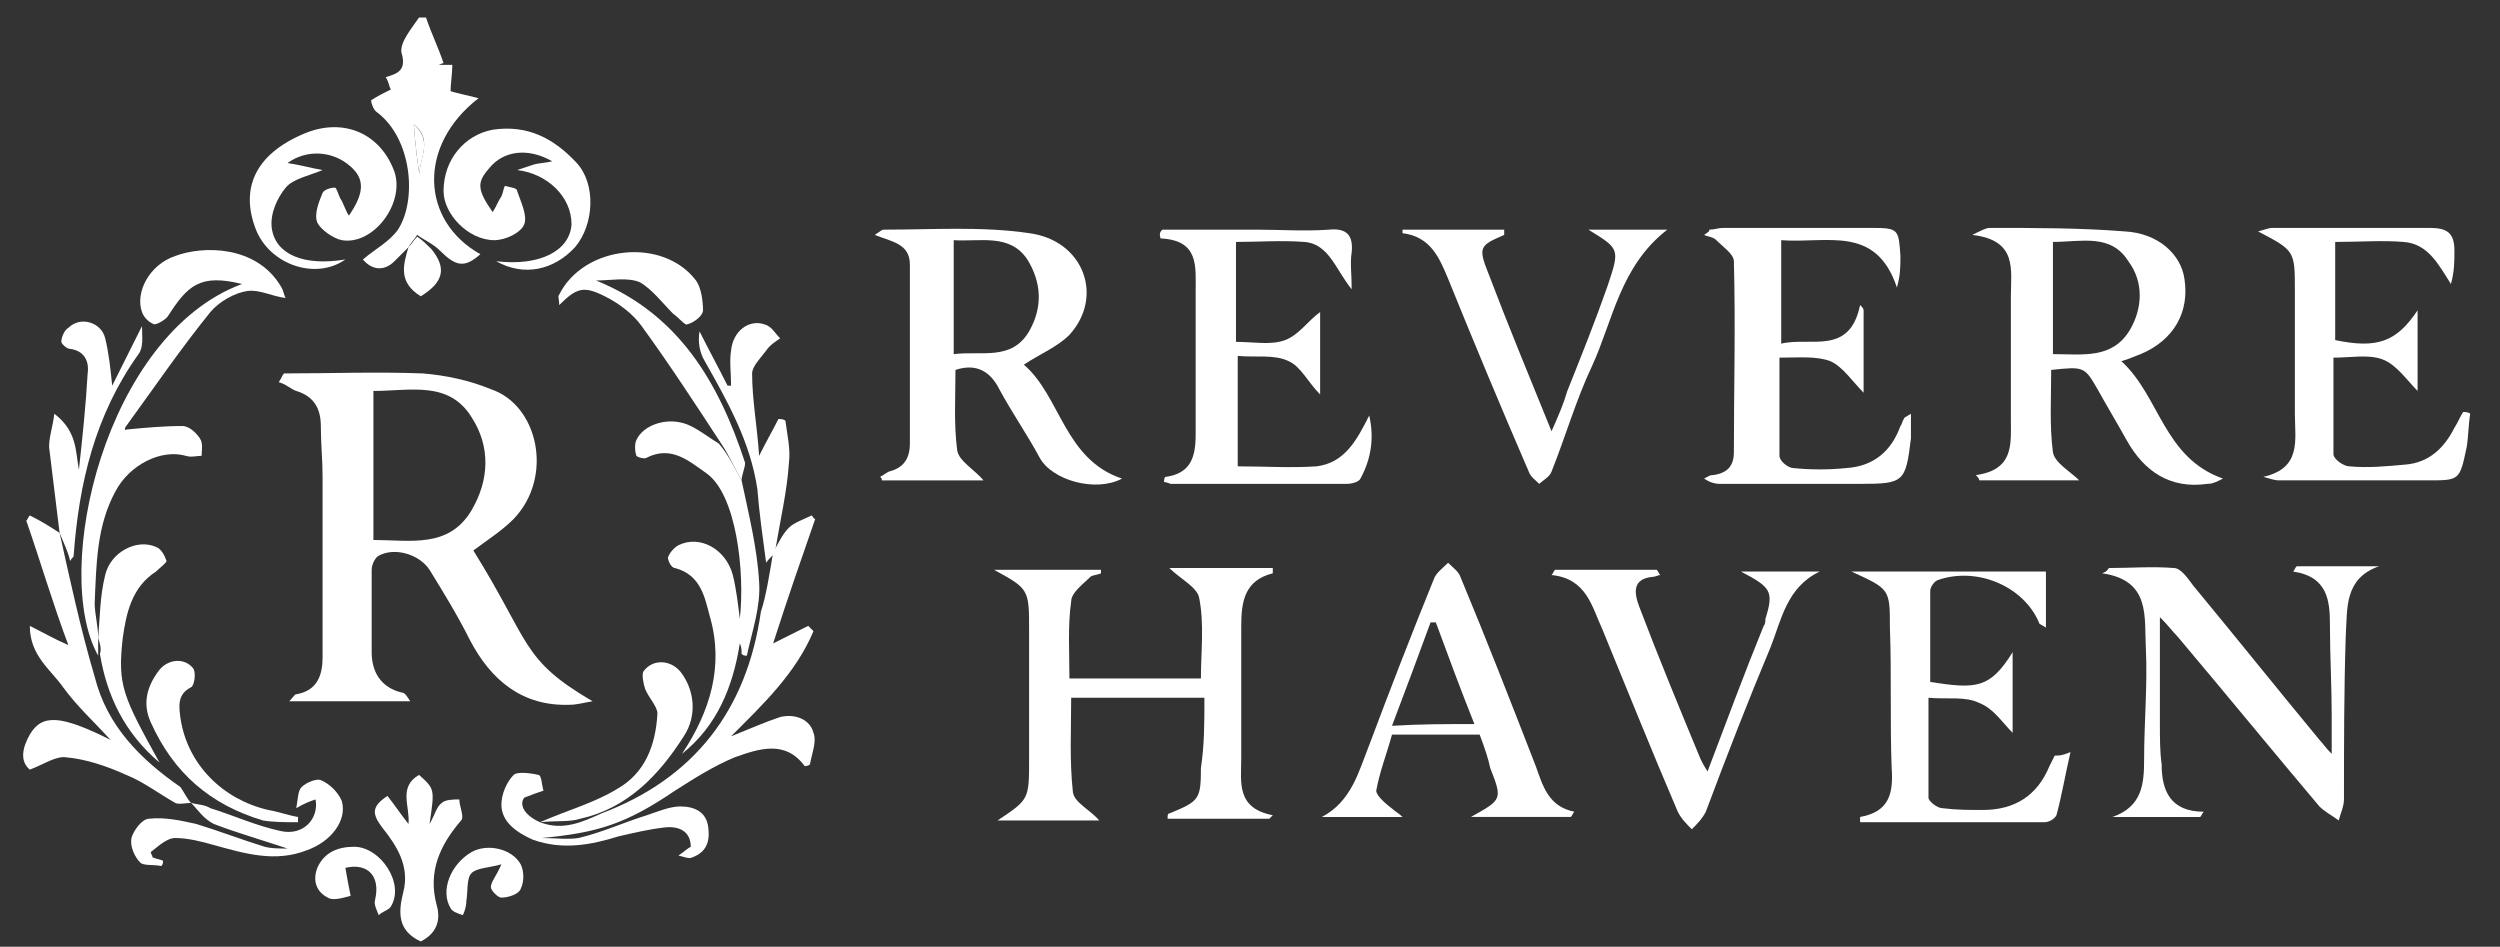
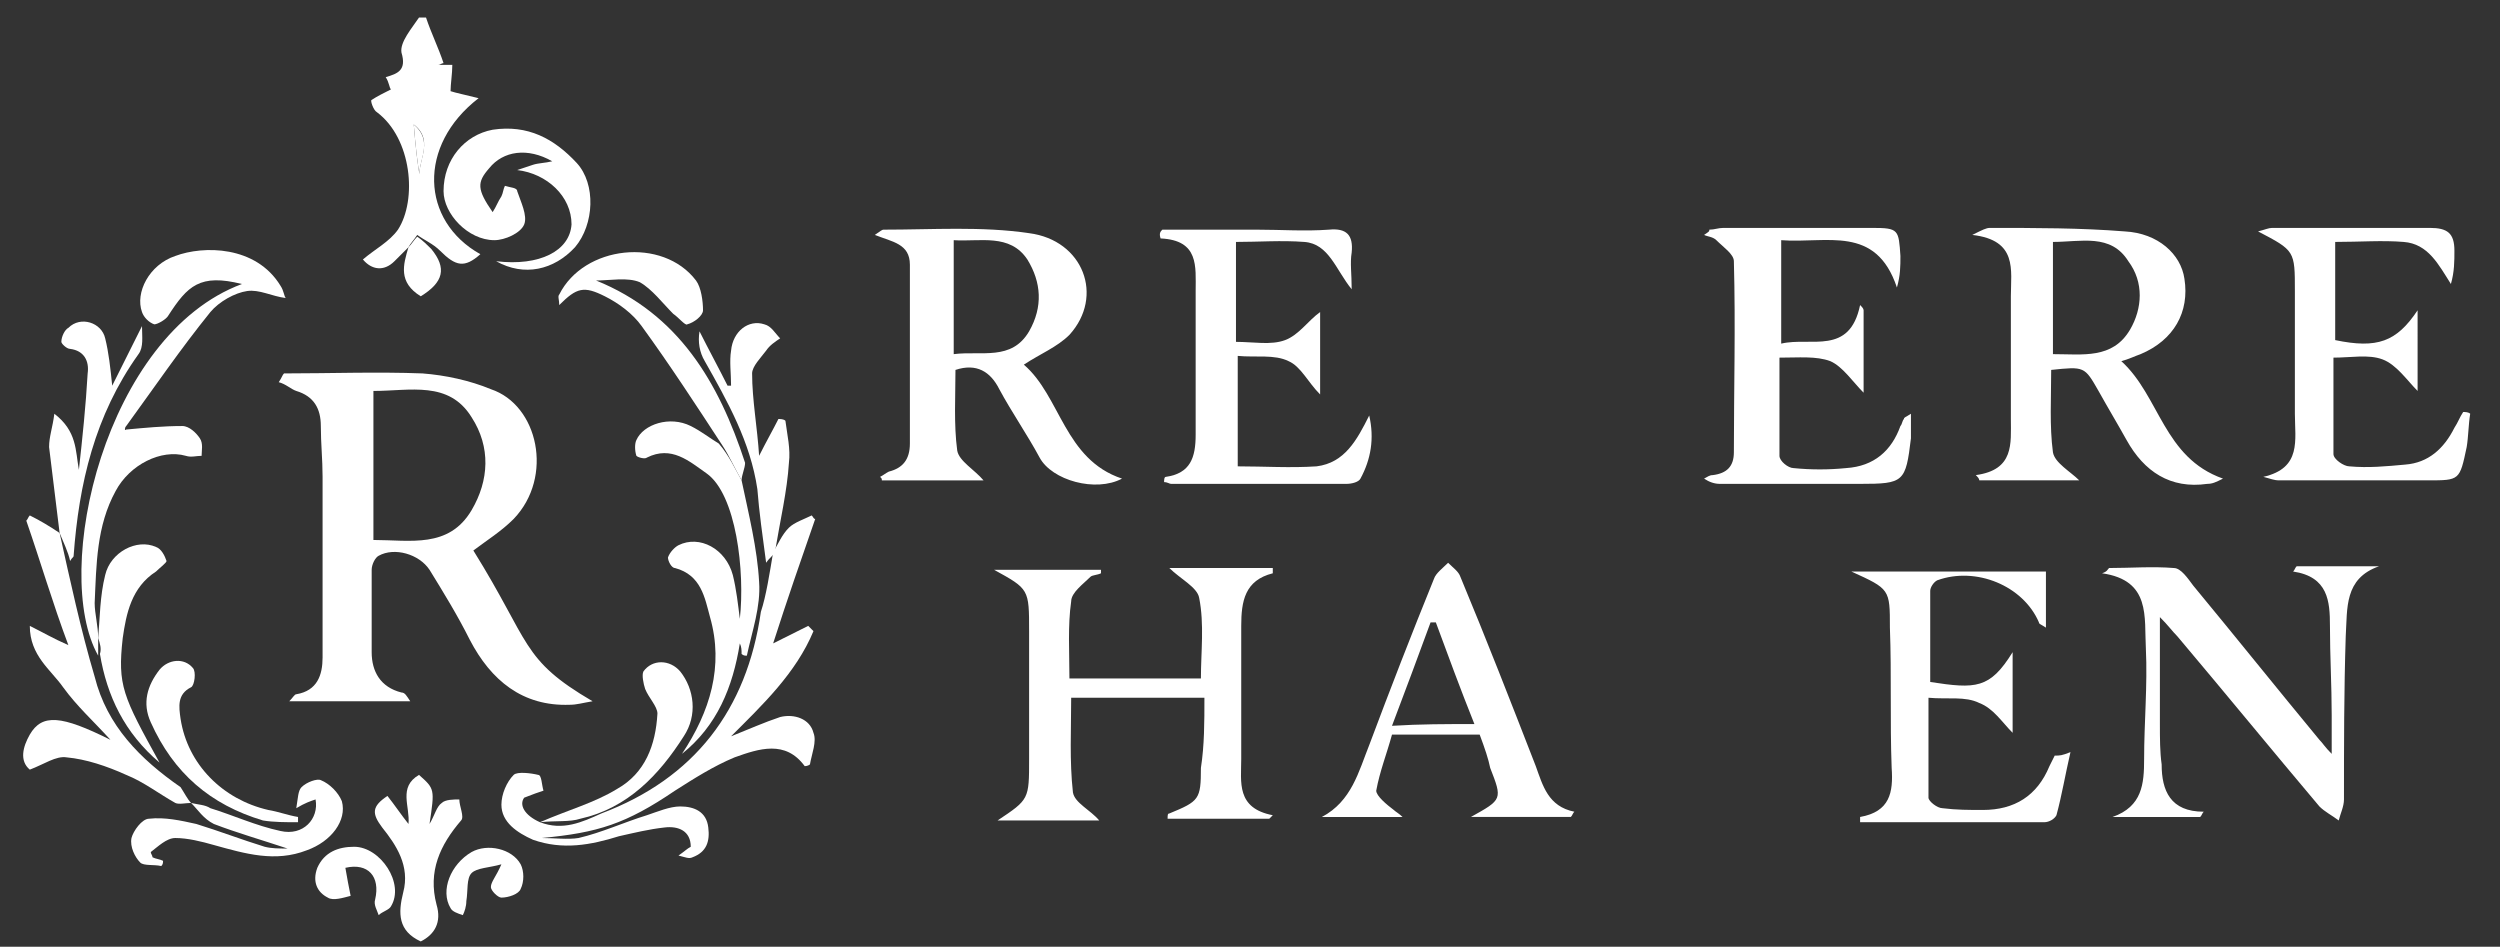
<svg xmlns="http://www.w3.org/2000/svg" version="1.1" id="Слой_1" x="0px" y="0px" viewBox="0 0 142.6 54" style="enable-background:new 0 0 142.6 54;" xml:space="preserve">
  <rect x="0" y="0" width="142.6" height="54" fill="#333333" stroke="none" />
  <style type="text/css">
	.st0{fill:#FFFFFF;}
</style>
  <path class="st0" d="M16.2,21.3c2.6,0,5.3-0.1,7.9,0c1.3,0.1,2.7,0.4,3.9,0.9c2.7,0.9,3.6,5,1.3,7.4c-0.7,0.7-1.5,1.2-2.3,1.8  c3.3,5.3,2.7,6.2,6.8,8.6c-0.6,0.1-0.9,0.2-1.3,0.2c-2.7,0.1-4.5-1.4-5.7-3.7c-0.7-1.4-1.5-2.7-2.3-4c-0.6-0.9-2-1.3-2.9-0.8  c-0.2,0.1-0.4,0.5-0.4,0.8c0,1.5,0,3.1,0,4.7c0,1.1,0.5,2,1.7,2.3c0.2,0,0.3,0.2,0.5,0.5c-2.2,0-4.5,0-6.9,0  c0.2-0.2,0.3-0.4,0.4-0.4c1.2-0.2,1.5-1.1,1.5-2.1c0-3.4,0-6.9,0-10.3c0-1-0.1-1.9-0.1-2.9c0-1-0.4-1.7-1.4-2  c-0.3-0.1-0.6-0.4-1-0.5C16.1,21.5,16.1,21.4,16.2,21.3z M21.3,30.8c2.1,0,4.3,0.5,5.6-1.7c1-1.7,1.1-3.6,0-5.3  c-1.3-2.1-3.5-1.5-5.6-1.5C21.3,25.2,21.3,27.9,21.3,30.8z" />
  <path class="st0" d="M68.7,39.8c-2.6,0-5,0-7.6,0c0,1.8-0.1,3.6,0.1,5.4c0.1,0.6,1,1,1.5,1.6c-1.9,0-3.8,0-5.8,0  c1.8-1.2,1.8-1.2,1.8-3.5c0-2.4,0-4.9,0-7.3c0-2.4,0-2.4-2-3.5c2,0,4.1,0,6.1,0c0,0.1,0,0.1,0,0.2c-0.2,0.1-0.5,0.1-0.6,0.2  c-0.4,0.4-1.1,0.9-1.1,1.4c-0.2,1.4-0.1,2.9-0.1,4.4c2.5,0,5,0,7.5,0c0-1.5,0.2-3.1-0.1-4.6c-0.1-0.6-1.1-1.1-1.7-1.7  c1.9,0,3.9,0,5.9,0c0,0.1,0,0.2,0,0.3c-1.6,0.4-1.8,1.6-1.8,3c0,2.5,0,5.1,0,7.6c0,1.3-0.3,2.8,1.8,3.2c-0.1,0.1-0.2,0.2-0.2,0.2  c-1.9,0-3.8,0-5.8,0c0-0.2,0-0.3,0.1-0.3c1.7-0.7,1.8-0.8,1.8-2.6C68.7,42.5,68.7,41.2,68.7,39.8z" />
  <path class="st0" d="M112.7,27.1c2.2-0.3,2-1.8,2-3.2c0-2.3,0-4.6,0-7c0-1.5,0.4-3.2-2.2-3.5c0.6-0.3,0.8-0.4,1-0.4  c2.6,0,5.2,0,7.7,0.2c1.9,0.1,3.2,1.3,3.4,2.7c0.3,1.9-0.6,3.5-2.5,4.3c-0.3,0.1-0.7,0.3-1.1,0.4c2.2,2,2.4,5.5,5.8,6.7  c-0.4,0.2-0.6,0.3-0.9,0.3c-2.1,0.3-3.6-0.7-4.6-2.5c-0.5-0.9-1.1-1.9-1.6-2.8c-0.8-1.4-0.8-1.4-2.7-1.2c0,1.6-0.1,3.2,0.1,4.7  c0.1,0.6,1,1.1,1.5,1.6c-1.8,0-3.8,0-5.7,0C112.9,27.3,112.8,27.2,112.7,27.1z M117.1,13.8c0,2.2,0,4.3,0,6.4c1.7,0,3.4,0.3,4.4-1.4  c0.7-1.2,0.8-2.7-0.1-3.9C120.4,13.3,118.7,13.8,117.1,13.8z" />
  <path class="st0" d="M49.9,13.4c0.3-0.2,0.4-0.3,0.5-0.3c2.8,0,5.6-0.2,8.3,0.2c3.1,0.4,4.3,3.6,2.3,5.8c-0.7,0.7-1.7,1.1-2.6,1.7  c2.1,1.8,2.3,5.4,5.6,6.5c-1.5,0.8-4,0.1-4.7-1.2c-0.7-1.3-1.6-2.6-2.3-3.9c-0.5-1-1.3-1.5-2.5-1.1c0,1.5-0.1,3.1,0.1,4.6  c0.1,0.6,1,1.1,1.5,1.7c-1.9,0-3.8,0-5.8,0c0-0.1,0-0.1-0.1-0.2c0.2-0.1,0.3-0.2,0.5-0.3c0.8-0.2,1.2-0.7,1.2-1.6  c0-3.4,0-6.8,0-10.2C51.9,13.9,50.9,13.8,49.9,13.4z M54.4,20.2c1.6-0.2,3.3,0.4,4.3-1.3c0.8-1.4,0.7-2.8-0.1-4.1  c-1-1.5-2.7-1-4.2-1.1C54.4,15.9,54.4,18,54.4,20.2z" />
  <path class="st0" d="M120.3,32.4c1.2,0,2.5-0.1,3.7,0c0.4,0,0.8,0.6,1.1,1c2.4,2.9,4.8,5.9,7.2,8.8c0.2,0.2,0.3,0.4,0.7,0.8  c0-0.9,0-1.5,0-2.2c0-1.7-0.1-3.4-0.1-5.1c0-1.4-0.1-2.8-2.1-3.1c0.1-0.1,0.1-0.2,0.2-0.3c1.6,0,3.2,0,4.7,0c-2,0.7-1.8,2.4-1.9,4  c-0.1,3.1-0.1,6.2-0.1,9.3c0,0.4-0.2,0.8-0.3,1.2c-0.4-0.3-0.8-0.5-1.1-0.8c-2.7-3.2-5.4-6.5-8.1-9.7c-0.3-0.3-0.5-0.6-1-1.1  c0,2.2,0,4.2,0,6.1c0,0.8,0,1.6,0.1,2.3c0,1.5,0.5,2.7,2.4,2.7c-0.1,0.1-0.1,0.2-0.2,0.3c-1.7,0-3.3,0-5,0c1.7-0.6,1.8-1.9,1.8-3.3  c0-2.1,0.2-4.2,0.1-6.3c-0.1-1.8,0.3-3.9-2.5-4.3C120.2,32.6,120.2,32.5,120.3,32.4z" />
  <path class="st0" d="M97.5,13.1c0.3,0,0.5-0.1,0.8-0.1c2.8,0,5.7,0,8.5,0c1.5,0,1.5,0.1,1.6,1.6c0,0.6,0,1.1-0.2,1.8  c-1.2-3.6-4-2.5-6.6-2.7c0,2,0,3.9,0,5.9c1.7-0.4,3.9,0.7,4.5-2.2c0.1,0.1,0.2,0.2,0.2,0.3c0,1.6,0,3.1,0,4.7  c-0.6-0.6-1.2-1.5-1.9-1.8c-0.8-0.3-1.8-0.2-2.9-0.2c0,1.9,0,3.8,0,5.6c0,0.3,0.5,0.7,0.8,0.7c1,0.1,2,0.1,3,0  c1.6-0.1,2.6-1,3.1-2.4c0.1-0.1,0.1-0.3,0.2-0.4c0-0.1,0.1-0.1,0.4-0.3c0,0.6,0,1,0,1.4c-0.3,2.5-0.4,2.6-2.9,2.6c-2.7,0-5.3,0-8,0  c-0.3,0-0.6-0.1-0.9-0.3c0.2-0.1,0.3-0.2,0.5-0.2c0.8-0.1,1.2-0.5,1.2-1.3c0-3.6,0.1-7.2,0-10.9c0-0.4-0.6-0.8-1-1.2  c-0.2-0.2-0.5-0.2-0.7-0.3C97.5,13.2,97.5,13.2,97.5,13.1z" />
  <path class="st0" d="M66.3,13.1c1.8,0,3.6,0,5.4,0c1.4,0,2.7,0.1,4.1,0c1-0.1,1.4,0.3,1.3,1.3c-0.1,0.6,0,1.2,0,2.1  c-0.9-1.1-1.3-2.6-2.7-2.7c-1.3-0.1-2.6,0-3.9,0c0,1.9,0,3.8,0,5.7c1,0,2,0.2,2.8-0.1c0.8-0.3,1.3-1.1,2-1.6c0,1.5,0,3.1,0,4.7  c-0.7-0.7-1.1-1.6-1.8-1.9c-0.8-0.4-1.9-0.2-2.9-0.3c0,2.2,0,4.2,0,6.3c1.5,0,3,0.1,4.5,0c1.6-0.2,2.3-1.5,3-2.9  c0.3,1.3,0.1,2.5-0.5,3.6c-0.1,0.2-0.5,0.3-0.8,0.3c-3.3,0-6.6,0-10,0c-0.1,0-0.2-0.1-0.4-0.1c0-0.1,0-0.3,0.1-0.3  c1.4-0.2,1.7-1.1,1.7-2.4c0-2.7,0-5.5,0-8.2c0-1.4,0.2-2.9-2-3C66.1,13.3,66.2,13.2,66.3,13.1z" />
  <path class="st0" d="M137.9,22.3c-0.6-0.6-1.2-1.5-2-1.8c-0.8-0.3-1.8-0.1-2.8-0.1c0,1.8,0,3.7,0,5.5c0,0.3,0.6,0.7,0.9,0.7  c1.1,0.1,2.1,0,3.2-0.1c1.3-0.1,2.2-0.9,2.8-2.1c0.2-0.3,0.3-0.6,0.5-0.9c0.1,0,0.3,0,0.4,0.1c-0.1,0.6-0.1,1.3-0.2,1.9  c-0.4,1.9-0.4,1.9-2.2,1.9c-2.8,0-5.7,0-8.5,0c-0.3,0-0.5-0.1-0.9-0.2c2.2-0.5,1.8-2.1,1.8-3.6c0-2.3,0-4.7,0-7c0-2.3,0-2.3-2.1-3.4  c0.4-0.1,0.6-0.2,0.8-0.2c3,0,6,0,9,0c1,0,1.4,0.3,1.4,1.3c0,0.6,0,1.2-0.2,1.9c-0.7-1.1-1.3-2.3-2.7-2.4c-1.2-0.1-2.5,0-3.9,0  c0,1.9,0,3.7,0,5.6c2.4,0.5,3.5,0.1,4.7-1.7C137.9,19.2,137.9,20.8,137.9,22.3z" />
  <path class="st0" d="M118.1,42.9c-0.3,1.3-0.5,2.5-0.8,3.6c-0.1,0.2-0.4,0.4-0.7,0.4c-3.5,0-7,0-10.5,0c0-0.2,0-0.3,0-0.3  c1.7-0.3,1.9-1.4,1.8-2.8c-0.1-2.7,0-5.3-0.1-8c0-2.2,0-2.2-2.2-3.2c3.9,0,7.5,0,11.1,0c0,1.1,0,2.1,0,3.2c-0.3-0.2-0.4-0.2-0.4-0.3  c-0.9-2.1-3.6-3.2-5.8-2.4c-0.2,0.1-0.4,0.4-0.4,0.6c0,1.7,0,3.4,0,5.2c2.6,0.4,3.4,0.4,4.7-1.7c0,1.5,0,3.1,0,4.6  c-0.6-0.6-1.1-1.4-1.9-1.7c-0.8-0.4-1.8-0.2-2.9-0.3c0,2,0,3.9,0,5.7c0,0.2,0.5,0.6,0.8,0.6c0.8,0.1,1.5,0.1,2.3,0.1  c1.8,0,3.1-0.8,3.8-2.5c0.1-0.2,0.2-0.4,0.3-0.6C117.5,43.1,117.6,43.1,118.1,42.9z" />
  <path class="st0" d="M44.1,31.5c0.3-0.5,0.5-1,0.9-1.4c0.3-0.3,0.9-0.5,1.3-0.7c0.1,0.1,0.1,0.2,0.2,0.2c-0.8,2.3-1.6,4.6-2.4,7.1  c0.8-0.4,1.4-0.7,2-1c0.1,0.1,0.2,0.2,0.3,0.3c-1,2.4-2.9,4.2-4.7,6c1-0.4,1.9-0.8,2.8-1.1c0.8-0.2,1.7,0.1,1.9,0.9  c0.2,0.5-0.1,1.2-0.2,1.8c0,0-0.1,0.1-0.3,0.1c-1.1-1.5-2.6-1-4-0.5c-1.2,0.5-2.3,1.2-3.4,1.9c-2.8,1.9-4.4,2.4-7.6,2.7  c0.7,0,1.5,0.1,2.1,0c1.3-0.3,2.6-0.9,3.9-1.3c0.6-0.2,1.3-0.5,1.9-0.5c0.8,0,1.5,0.3,1.6,1.2c0.1,0.8-0.1,1.4-0.9,1.7  c-0.2,0.1-0.4,0-0.8-0.1c0.3-0.2,0.5-0.4,0.7-0.5c0-0.9-0.7-1.2-1.5-1.1c-0.9,0.1-1.7,0.3-2.6,0.5c-1.6,0.5-3.2,0.8-4.9,0.2  c-0.9-0.4-1.8-1-1.8-2c0-0.6,0.3-1.3,0.7-1.7c0.2-0.2,1-0.1,1.4,0c0.2,0,0.2,0.6,0.3,0.9c-0.3,0.1-0.6,0.2-1.1,0.4  c-0.3,0.4,0,1,0.9,1.4c1.3,0.5,2.4,0,3.5-0.5c5.3-2,8.3-5.9,9.1-11.5C43.7,34,43.9,32.7,44.1,31.5L44.1,31.5z" />
  <path class="st0" d="M84.4,41.9c-1.6,0-3.1,0-4.6,0c-0.1,0-0.4,0-0.4,0c-0.3,1.1-0.7,2.1-0.9,3.2c0,0.3,0.6,0.8,1,1.1  c0.1,0.1,0.3,0.2,0.5,0.4c-1.5,0-3.1,0-4.6,0c1.7-0.9,2.1-2.6,2.7-4.1c1.2-3.2,2.4-6.3,3.7-9.5c0.1-0.3,0.5-0.6,0.8-0.9  c0.3,0.3,0.6,0.5,0.7,0.8c1.5,3.6,2.9,7.2,4.3,10.8c0.4,1.1,0.7,2.3,2.2,2.6c-0.1,0.1-0.1,0.2-0.2,0.3c-1.8,0-3.6,0-5.7,0  c1.8-1,1.8-1,1.1-2.8C84.9,43.3,84.7,42.7,84.4,41.9z M84.1,41.3c-0.8-2-1.5-3.9-2.2-5.8c-0.1,0-0.2,0-0.3,0  c-0.7,1.9-1.4,3.8-2.2,5.9C81,41.3,82.5,41.3,84.1,41.3z" />
-   <path class="st0" d="M97.4,44c1.1-2.9,2.1-5.6,3.2-8.3c0.1-0.1,0.1-0.3,0.1-0.4c0.5-1.6,0.3-1.8-1.4-2.7c1.7,0,3.1,0,4.5,0  c-1.9,0.9-2.2,2.8-2.8,4.3c-1.3,3.1-2.5,6.2-3.7,9.4c-0.2,0.4-0.5,0.7-0.8,1c-0.3-0.3-0.6-0.6-0.8-1c-1.5-3.5-2.9-7-4.3-10.4  c-0.6-1.3-0.9-2.9-2.9-3.1c0.1-0.1,0.1-0.2,0.2-0.3c1.9,0,3.9,0,5.8,0c0.1,0.1,0.1,0.2,0.2,0.3c-0.1,0-0.3,0.1-0.4,0.1  c-1.2,0.1-1.1,0.9-0.8,1.7c1.1,2.9,2.3,5.8,3.5,8.7C97.1,43.5,97.2,43.7,97.4,44z" />
-   <path class="st0" d="M80,13.1c1.9,0,3.9,0,5.8,0c0,0.2,0,0.3,0,0.3c-1.4,0.6-1.5,0.7-0.9,2.2c1.1,2.9,2.3,5.8,3.6,9  c0.4-0.9,0.7-1.6,0.9-2.3c0.8-2,1.6-4,2.3-6c0.7-2.1,0.7-2.1-1.1-3.2c1.6,0,2.9,0,4.5,0c-2.7,2.1-3.1,5.2-4.3,7.8  c-0.9,1.9-1.5,4-2.3,6c-0.1,0.3-0.5,0.5-0.7,0.7c-0.2-0.2-0.5-0.4-0.6-0.7c-1.6-3.7-3.1-7.3-4.6-11c-0.5-1.2-1-2.4-2.6-2.6  C80,13.3,80,13.2,80,13.1z" />
  <path class="st0" d="M5.6,36.4c0,0.3,0,0.6,0,1C2.9,32.6,6,19.1,13.8,16.2c-2.4-0.6-3.1,0.1-4.2,1.8c-0.1,0.2-0.6,0.5-0.8,0.5  c-0.3-0.1-0.6-0.4-0.7-0.7c-0.4-1.1,0.4-2.7,1.9-3.2c1.6-0.6,4.6-0.6,6,1.7c0.2,0.3,0.2,0.6,0.3,0.7c-0.8-0.1-1.5-0.5-2.2-0.4  c-0.7,0.1-1.6,0.6-2.1,1.2c-1.7,2.1-3.2,4.3-4.8,6.5c-0.1,0.1-0.1,0.3,0,0.2c1.1-0.1,2.1-0.2,3.2-0.2c0.4,0,0.8,0.4,1,0.7  c0.2,0.3,0.1,0.7,0.1,1c-0.3,0-0.6,0.1-0.9,0c-1.4-0.4-3.2,0.5-4,2c-1.1,2-1.1,4.2-1.2,6.4C5.4,35,5.6,35.7,5.6,36.4  C5.6,36.4,5.6,36.4,5.6,36.4z" />
  <path class="st0" d="M42.3,27.4c0.4,1.9,0.9,3.9,1,5.8c0.1,1.4-0.4,2.8-0.7,4.2c-0.1,0-0.2,0-0.3-0.1c0-0.2,0-0.4-0.1-0.6  c-0.4,2.5-1.3,4.7-3.3,6.3c1.6-2.4,2.4-5,1.6-7.8c-0.3-1.1-0.5-2.4-2-2.8c-0.2,0-0.4-0.4-0.4-0.6c0.1-0.3,0.4-0.6,0.6-0.7  c1.2-0.6,2.7,0.2,3.1,1.7c0.2,0.8,0.3,1.7,0.4,2.5c0.3-2.7-0.2-7.1-1.9-8.3c-1-0.7-2-1.6-3.4-0.9c-0.1,0.1-0.5,0-0.6-0.1  c-0.1-0.3-0.1-0.7,0-0.9c0.4-0.9,1.9-1.4,3.1-0.8c0.6,0.3,1.1,0.7,1.6,1C41.6,26,41.9,26.7,42.3,27.4z" />
  <path class="st0" d="M10.9,45.8c-0.3,0-0.7,0.1-0.9,0c-0.9-0.5-1.8-1.2-2.8-1.6c-1.1-0.5-2.3-0.9-3.4-1c-0.6-0.1-1.3,0.4-2.1,0.7  c-0.6-0.5-0.4-1.3,0-2c0.7-1.2,1.8-1.1,4.6,0.3c-1-1.1-1.9-1.9-2.7-3c-0.7-1-1.9-1.8-1.9-3.5c0.8,0.4,1.3,0.7,2.2,1.1  C3,34.4,2.3,32,1.5,29.7c0.1-0.1,0.1-0.2,0.2-0.3c0.6,0.3,1.1,0.6,1.7,1l0,0c0.6,2.7,1.2,5.5,2,8.2c0.7,2.8,2.6,4.7,4.9,6.3  C10.5,45.2,10.7,45.6,10.9,45.8C10.9,45.9,10.9,45.8,10.9,45.8z" />
  <path class="st0" d="M23.3,14.1c-0.3,0.3-0.5,0.5-0.8,0.8c-0.6,0.6-1.3,0.5-1.8-0.1c0.7-0.6,1.5-1,2-1.7c1.1-1.7,0.8-5.2-1.2-6.7  c-0.2-0.1-0.4-0.7-0.3-0.7c0.3-0.2,0.7-0.4,1.1-0.6c-0.1-0.1-0.1-0.4-0.3-0.7C22.7,4.2,23.2,4,22.9,3c-0.1-0.6,0.6-1.4,1-2  c0.1,0,0.3,0,0.4,0c0.3,0.9,0.7,1.7,1,2.6c-0.1,0-0.2,0.1-0.3,0.1c0.3,0,0.5,0,0.8,0c0,0.5-0.1,1.1-0.1,1.5c0.3,0.1,0.8,0.2,1.6,0.4  c-3.5,2.7-3.3,7,0.1,8.9c-0.9,0.8-1.4,0.7-2.3-0.2c-0.4-0.4-0.9-0.6-1.3-0.9C23.6,13.7,23.4,13.9,23.3,14.1z M23.6,7.1  c0.1,1.2,0.2,2.2,0.4,3.3C23.6,9.4,24.9,8.1,23.6,7.1z" />
  <path class="st0" d="M28.3,14.9c2.5,0.3,4.2-0.6,4.3-2.1c0-1.6-1.4-2.9-3.1-3.1c0.3-0.1,0.6-0.2,0.9-0.3c0.3-0.1,0.7-0.1,1.1-0.2  c-1.4-0.8-2.8-0.6-3.6,0.4c-0.7,0.8-0.7,1.2,0.2,2.5c0.2-0.3,0.3-0.6,0.5-0.9c0.1-0.2,0.1-0.4,0.2-0.6c0.3,0.1,0.7,0.1,0.7,0.3  c0.2,0.6,0.6,1.4,0.4,1.9c-0.2,0.5-1.1,0.9-1.7,0.9c-1.5,0-2.9-1.5-2.9-2.8c0-1.8,1.2-3.2,2.8-3.5c2-0.3,3.5,0.5,4.8,1.9  c1.1,1.2,1,3.5-0.1,4.8C31.6,15.4,29.9,15.8,28.3,14.9z" />
-   <path class="st0" d="M19.7,14.8c-1.7,1.2-4.3,0.3-5.1-1.7c-0.9-2.3-0.1-4.3,2.8-5.5c2.2-0.9,4.3,0,5.1,2.2c0.6,1.8-1.2,4.2-3,3.9  c-0.5-0.1-1.2-0.6-1.4-1c-0.2-0.5,0.1-1.2,0.3-1.7c0.1-0.2,0.5-0.3,0.7-0.3c0.1,0,0.2,0.4,0.3,0.6c0.2,0.3,0.3,0.7,0.5,1  c0.9-1.3,0.9-2.1,0.1-2.8c-1-0.9-2.5-1-3.6-0.2c0.7,0.1,1.4,0.3,2,0.4c-0.7,0.3-1.7,0.5-2.1,1c-0.5,0.6-0.9,1.5-0.8,2.3  C15.7,14.5,17.3,15.2,19.7,14.8z" />
  <path class="st0" d="M42.3,27.4c-0.4-0.7-0.7-1.4-1.1-2c-1.5-2.3-3-4.6-4.6-6.8c-0.5-0.7-1.3-1.3-2.1-1.7c-1.2-0.6-1.6-0.5-2.6,0.5  c0-0.3-0.1-0.5,0-0.6c1.4-2.8,5.9-3.3,7.8-0.8c0.3,0.4,0.4,1.2,0.4,1.7c0,0.3-0.5,0.7-0.9,0.8c-0.1,0.1-0.5-0.4-0.8-0.6  c-0.6-0.6-1.2-1.4-1.9-1.8c-0.7-0.3-1.7-0.1-2.5-0.1c4.7,1.9,7,5.8,8.5,10.4C42.5,26.7,42.3,27.1,42.3,27.4z" />
  <path class="st0" d="M3.4,30.4c-0.2-1.6-0.4-3.3-0.6-4.9c0-0.6,0.2-1.1,0.3-1.9c1.3,1,1.2,2.1,1.4,3.2c0.2-1.8,0.4-3.7,0.5-5.5  c0.1-0.7-0.2-1.3-1-1.4c-0.2,0-0.5-0.3-0.5-0.4c0-0.3,0.2-0.7,0.4-0.8C4.6,18,5.8,18.4,6,19.3c0.2,0.8,0.3,1.7,0.4,2.7  c0.6-1.2,1.1-2.2,1.7-3.4c0,0.6,0.1,1.2-0.2,1.6c-2.5,3.5-3.4,7.4-3.7,11.5c0,0.1-0.1,0.1-0.2,0.3C3.9,31.5,3.6,30.9,3.4,30.4  C3.4,30.4,3.4,30.4,3.4,30.4z" />
  <path class="st0" d="M44.2,31.5c-0.1,0.2-0.3,0.3-0.5,0.6c-0.2-1.5-0.4-2.9-0.5-4.2c-0.4-2.7-1.7-5-3-7.3c-0.3-0.5-0.4-1.1-0.3-1.7  c0.5,1,1.1,2.1,1.6,3.1c0.1,0,0.2,0,0.2,0c0-0.7-0.1-1.4,0-2c0.1-1.1,1-1.8,1.9-1.5c0.4,0.1,0.6,0.5,0.9,0.8  c-0.3,0.2-0.6,0.4-0.8,0.7c-0.3,0.4-0.8,0.9-0.8,1.3c0,1.5,0.3,3.1,0.4,4.7c0.4-0.8,0.8-1.5,1.1-2.1c0.1,0,0.3,0,0.4,0.1  c0.1,0.8,0.3,1.6,0.2,2.4C44.9,28,44.5,29.7,44.2,31.5C44.1,31.5,44.2,31.5,44.2,31.5z" />
  <path class="st0" d="M24,53.7c-1.3-0.6-1.3-1.6-1-2.8c0.4-1.5-0.4-2.7-1.2-3.7c-0.6-0.8-0.6-1.2,0.3-1.8c0.4,0.5,0.8,1.1,1.2,1.6  c0.1-1-0.6-2.1,0.6-2.8c0.9,0.8,0.9,0.8,0.6,2.8c0.3-0.5,0.4-1,0.7-1.2c0.2-0.2,0.7-0.2,1-0.2c0,0.4,0.3,1,0.1,1.2  c-1.2,1.4-1.9,2.9-1.4,4.8C25.2,52.6,24.8,53.3,24,53.7z" />
  <path class="st0" d="M10.9,45.8C10.9,45.8,10.9,45.9,10.9,45.8c0.4,0.1,0.8,0.1,1.1,0.3c1.3,0.4,2.6,1,4,1.3c1.3,0.3,2.2-0.7,2-1.8  c-0.3,0.1-0.6,0.2-1.1,0.5c0.1-0.6,0.1-1,0.3-1.2c0.3-0.3,0.9-0.5,1.1-0.4c0.5,0.2,1,0.7,1.2,1.2c0.3,1.1-0.6,2.3-2,2.8  c-1.8,0.7-3.5,0.2-5.3-0.3c-0.7-0.2-1.5-0.4-2.2-0.4c-0.5,0-1,0.5-1.4,0.8c0,0.1,0.1,0.2,0.1,0.3c0.2,0.1,0.4,0.1,0.6,0.2  c0,0.1,0,0.2-0.1,0.3c-0.4-0.1-1,0-1.2-0.2c-0.3-0.3-0.6-0.9-0.5-1.4c0.1-0.4,0.6-1.1,1-1.1c0.9-0.1,1.8,0.1,2.7,0.3  c1.3,0.4,2.6,0.9,3.9,1.3c0.4,0.1,0.8,0.1,1.3,0.1c-1.5-0.5-2.9-0.9-4.2-1.4C11.6,46.7,11.3,46.2,10.9,45.8z" />
  <path class="st0" d="M5.6,36.4c0.1-1.2,0.1-2.4,0.4-3.6c0.3-1.3,1.8-2.1,2.9-1.6c0.3,0.1,0.5,0.5,0.6,0.8c0,0.1-0.4,0.4-0.6,0.6  c-1.4,0.9-1.7,2.4-1.9,3.8c-0.3,2.7,0,3.3,2.1,7.1c-2-1.7-3-3.8-3.4-6.2C5.8,37,5.7,36.7,5.6,36.4C5.6,36.4,5.6,36.4,5.6,36.4z" />
  <path class="st0" d="M17,46.9c-0.7,0-1.4,0-2-0.1c-3-0.9-5.1-2.7-6.4-5.6c-0.5-1.1-0.2-2.1,0.5-3c0.5-0.6,1.4-0.7,1.9-0.1  c0.2,0.2,0.1,1-0.1,1.1c-0.8,0.4-0.7,1.1-0.6,1.8c0.4,2.6,2.4,4.6,5,5.2c0.6,0.1,1.1,0.3,1.7,0.4C17,46.7,17,46.8,17,46.9z" />
  <path class="st0" d="M30.8,46.9c1.6-0.7,3.1-1.1,4.4-1.9c1.6-0.9,2.2-2.5,2.3-4.3c0-0.4-0.5-0.9-0.7-1.4c-0.1-0.3-0.2-0.8-0.1-1  c0.5-0.7,1.5-0.7,2.1,0c0.8,1,1,2.5,0.2,3.7c-1.4,2.2-3.2,4.1-5.9,4.7C32.5,46.9,31.7,46.8,30.8,46.9z" />
  <path class="st0" d="M19.7,49.5c0.1,0.6,0.2,1.1,0.3,1.6c-0.4,0.1-1,0.3-1.3,0.1c-0.6-0.3-0.9-0.9-0.6-1.7c0.4-0.9,1.2-1.2,2.1-1.2  c1.5,0,2.9,2.1,2.1,3.4c-0.1,0.2-0.5,0.3-0.7,0.5c-0.1-0.3-0.3-0.6-0.2-0.9C21.7,50,21,49.2,19.7,49.5z" />
  <path class="st0" d="M28.6,49.3c-0.7,0.2-1.4,0.2-1.7,0.5c-0.3,0.3-0.2,1-0.3,1.6c0,0.3-0.1,0.6-0.2,0.8c-0.3-0.1-0.6-0.2-0.7-0.4  c-0.6-1,0-2.5,1.2-3.2c0.9-0.5,2.3-0.2,2.8,0.7c0.2,0.4,0.2,1,0,1.4c-0.1,0.3-0.7,0.5-1.1,0.5c-0.2,0-0.6-0.4-0.6-0.6  C28,50.3,28.3,50,28.6,49.3z" />
  <path class="st0" d="M23.3,14.1c0.2-0.2,0.3-0.4,0.5-0.6c0.3,0.2,0.6,0.5,0.8,0.7c0.9,1.1,0.7,1.9-0.6,2.7  C22.7,16.1,23,15.1,23.3,14.1z" />
  <path class="st0" d="M23.6,7.1c1.3,1.1,0,2.3,0.4,3.3C23.8,9.3,23.7,8.3,23.6,7.1z" />
</svg>